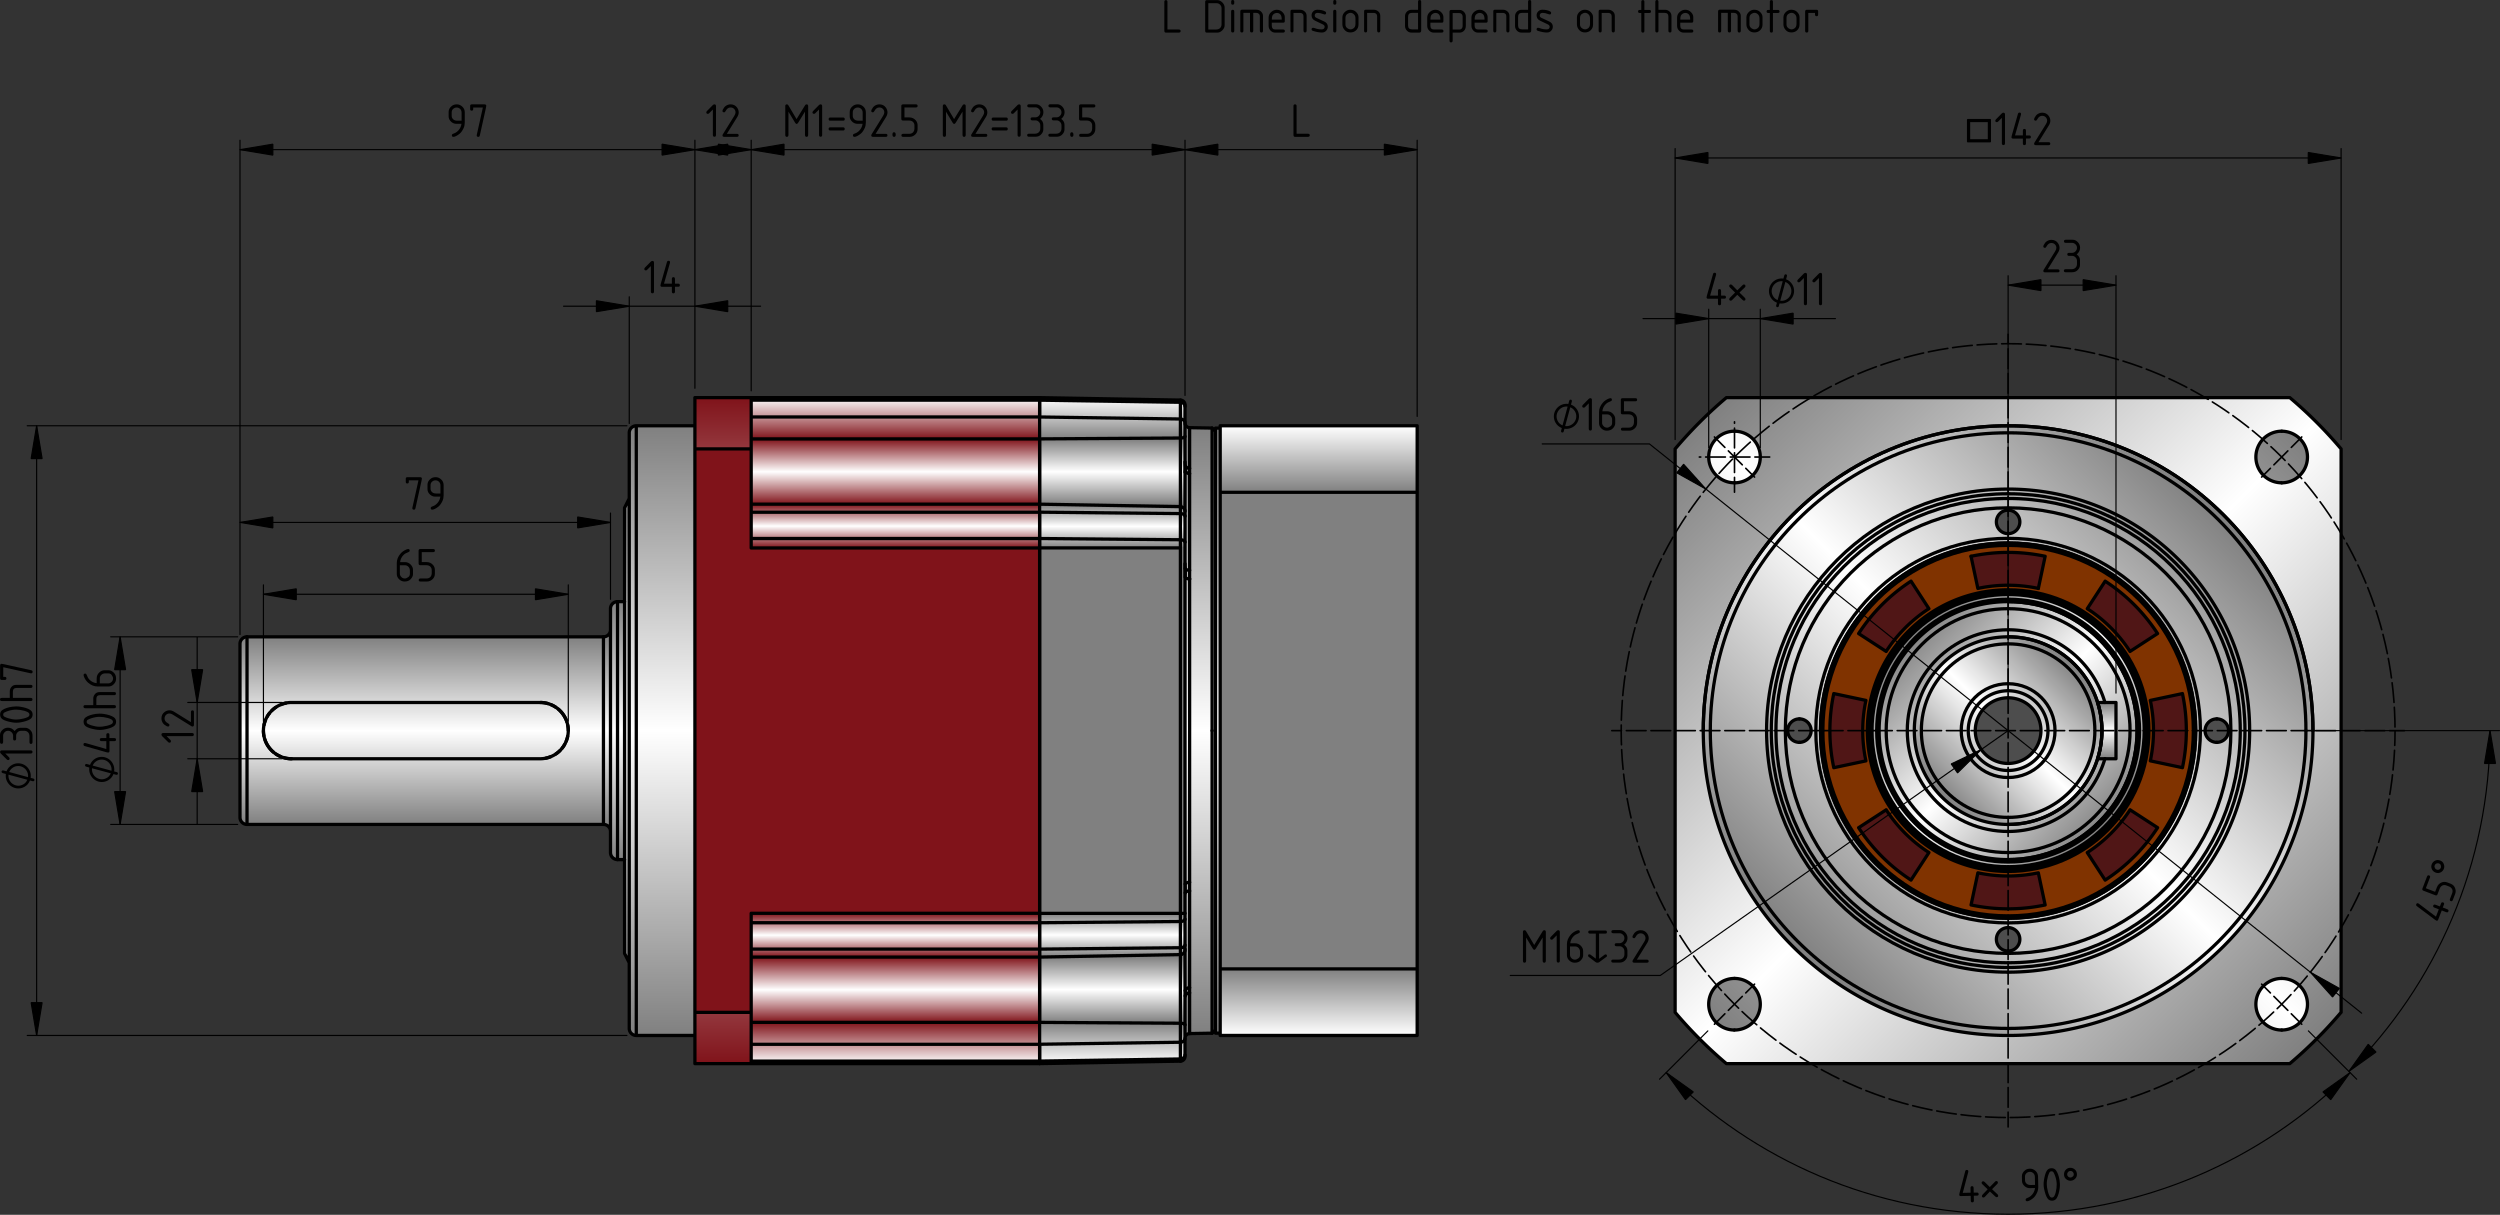
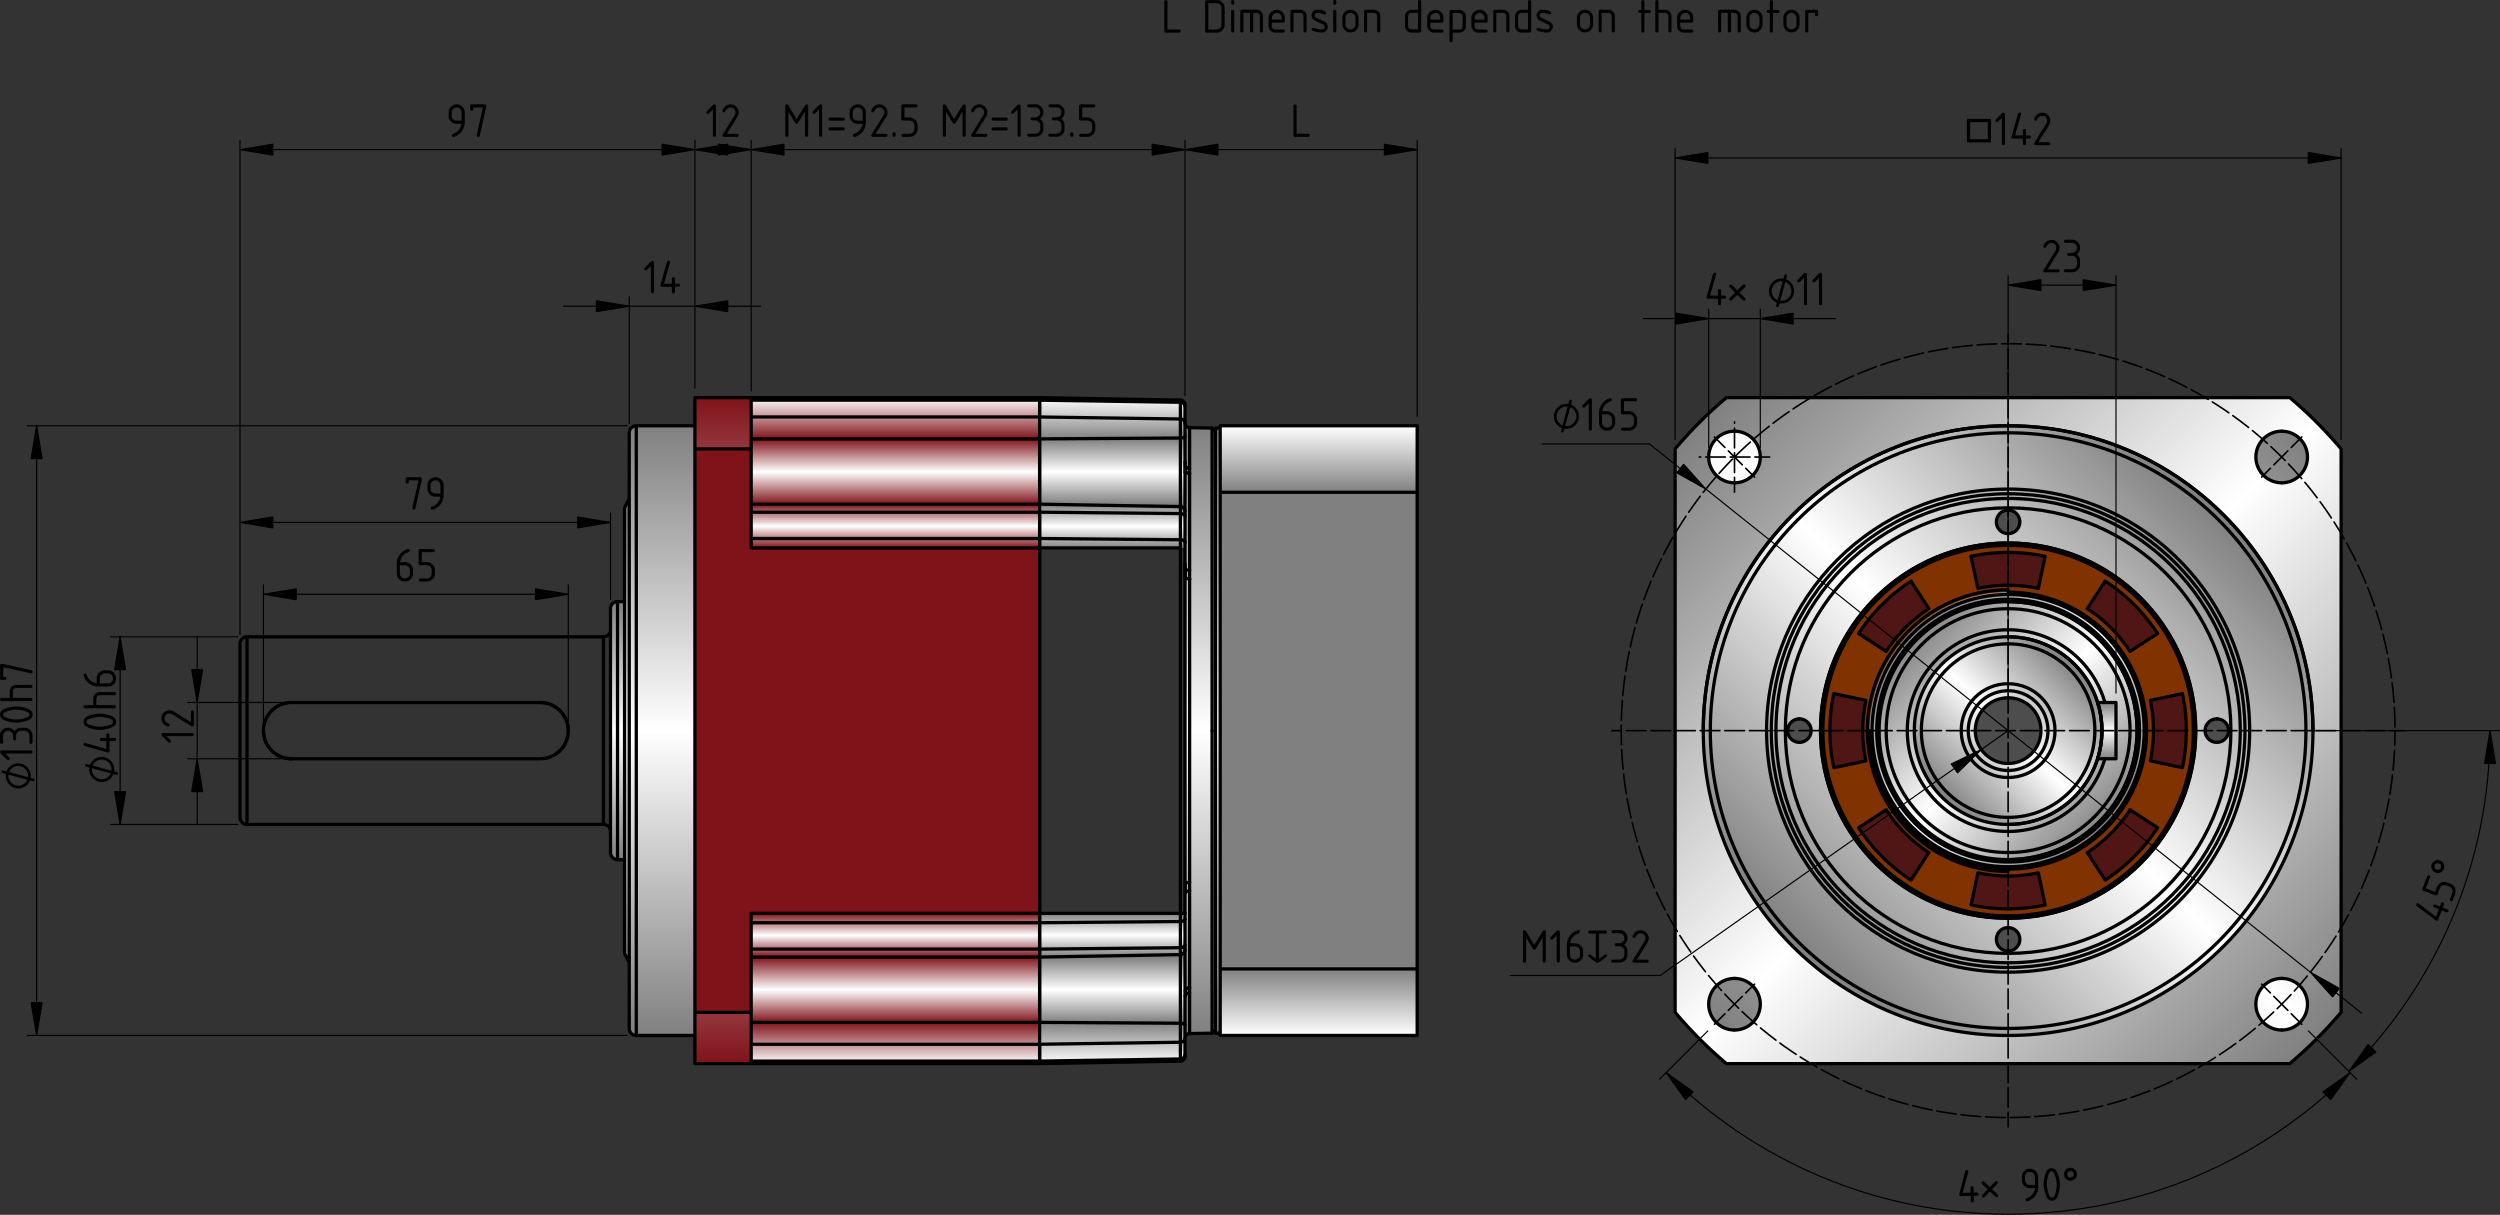
<svg xmlns="http://www.w3.org/2000/svg" xmlns:xlink="http://www.w3.org/1999/xlink" xml:space="preserve" viewBox="0 0 533.05 259.02">
  <rect x="0" y="0" width="533.05" height="259.02" fill="#333333" stroke="none" />
  <defs>
    <linearGradient id="b">
      <stop offset="0" stop-color="gray" />
      <stop offset="1" stop-color="#fff" />
    </linearGradient>
    <linearGradient id="a">
      <stop offset="0" stop-color="#80131a" />
      <stop offset="1" stop-color="#fff" />
    </linearGradient>
    <linearGradient xlink:href="#a" id="m" x1="191.37" x2="191.37" y1="108.24" y2="103.48" gradientTransform="matrix(.976 0 0 .98 34.858 10.764)" gradientUnits="userSpaceOnUse" spreadMethod="reflect" />
    <linearGradient xlink:href="#a" id="l" x1="191.37" x2="191.37" y1="84.659" y2="75.982" gradientTransform="matrix(.976 0 0 1.014 34.858 -303.82)" gradientUnits="userSpaceOnUse" />
    <linearGradient xlink:href="#b" id="n" x1="191.37" x2="191.37" y1="108.24" y2="103.48" gradientTransform="matrix(.492 0 0 .98 158.5 10.806)" gradientUnits="userSpaceOnUse" spreadMethod="reflect" />
    <linearGradient xlink:href="#b" id="o" x1="191.37" x2="191.37" y1="84.659" y2="91.685" gradientTransform="matrix(.492 0 0 .99 158.5 9.813)" gradientUnits="userSpaceOnUse" spreadMethod="reflect" />
    <linearGradient xlink:href="#b" id="p" x1="191.37" x2="191.37" y1="84.659" y2="75.982" gradientTransform="matrix(.492 0 0 1.015 158.51 7.681)" gradientUnits="userSpaceOnUse" />
    <linearGradient xlink:href="#b" id="q" x1="191.37" x2="191.37" y1="108.24" y2="103.48" gradientTransform="matrix(.492 0 0 .98 158.5 -300.76)" gradientUnits="userSpaceOnUse" spreadMethod="reflect" />
    <linearGradient xlink:href="#b" id="r" x1="191.37" x2="191.37" y1="84.659" y2="91.685" gradientTransform="matrix(.492 0 0 .992 158.5 -301.96)" gradientUnits="userSpaceOnUse" spreadMethod="reflect" />
    <linearGradient xlink:href="#a" id="h" x1="191.37" x2="191.37" y1="84.659" y2="91.685" gradientTransform="matrix(.976 0 0 .99 34.858 9.813)" gradientUnits="userSpaceOnUse" spreadMethod="reflect" />
    <linearGradient xlink:href="#a" id="i" x1="191.37" x2="191.37" y1="84.659" y2="75.982" gradientTransform="matrix(.976 0 0 1.015 34.858 7.682)" gradientUnits="userSpaceOnUse" />
    <linearGradient xlink:href="#a" id="j" x1="191.37" x2="191.37" y1="108.24" y2="103.48" gradientTransform="matrix(.976 0 0 .98 34.858 -300.81)" gradientUnits="userSpaceOnUse" spreadMethod="reflect" />
    <linearGradient xlink:href="#a" id="k" x1="191.37" x2="191.37" y1="84.659" y2="91.685" gradientTransform="matrix(.976 0 0 .99 34.858 -301.81)" gradientUnits="userSpaceOnUse" spreadMethod="reflect" />
    <linearGradient xlink:href="#b" id="e" x1="-22.852" x2="-22.852" y1="105.68" y2="155.18" gradientUnits="userSpaceOnUse" spreadMethod="reflect" />
    <linearGradient xlink:href="#b" id="c" x1="-104.35" x2="-104.35" y1="135.18" y2="155.18" gradientUnits="userSpaceOnUse" spreadMethod="reflect" />
    <linearGradient xlink:href="#b" id="f" x1="-23.852" x2="-23.852" y1="127.68" y2="155.18" gradientUnits="userSpaceOnUse" spreadMethod="reflect" />
    <linearGradient xlink:href="#b" id="d" x1="-8.852" x2="-8.852" y1="90.181" y2="155.18" gradientUnits="userSpaceOnUse" spreadMethod="reflect" />
    <linearGradient xlink:href="#a" id="g" x1="148.17" x2="148.17" y1="84.784" y2="155.78" gradientUnits="userSpaceOnUse" spreadMethod="reflect" />
    <linearGradient xlink:href="#b" id="s" x1="191.37" x2="191.37" y1="84.659" y2="75.982" gradientTransform="matrix(.492 0 0 -1.015 158.51 303.89)" gradientUnits="userSpaceOnUse" />
    <linearGradient xlink:href="#b" id="t" x1="253.65" x2="253.65" y1="91.187" y2="155.78" gradientUnits="userSpaceOnUse" spreadMethod="reflect" />
    <linearGradient xlink:href="#b" id="u" x1="302.17" x2="302.17" y1="104.98" y2="90.784" gradientUnits="userSpaceOnUse" />
    <linearGradient xlink:href="#b" id="v" x1="302.17" x2="302.17" y1="104.98" y2="90.784" gradientTransform="translate(0 -311.57)" gradientUnits="userSpaceOnUse" />
    <linearGradient xlink:href="#b" id="w" x1="333.37" x2="271.15" y1="92.955" y2="155.18" gradientUnits="userSpaceOnUse" spreadMethod="reflect" />
    <linearGradient xlink:href="#b" id="x" x1="205.39" x2="271.15" y1="89.42" y2="155.18" gradientUnits="userSpaceOnUse" spreadMethod="reflect" />
    <linearGradient xlink:href="#b" id="y" x1="474.13" x2="428.17" y1="109.82" y2="155.78" gradientUnits="userSpaceOnUse" spreadMethod="reflect" />
    <linearGradient xlink:href="#b" id="A" x1="407.29" x2="428.17" y1="134.91" y2="155.78" gradientUnits="userSpaceOnUse" spreadMethod="reflect" />
    <linearGradient id="B" x1="233.15" x2="309.15" y1="155.18" y2="155.18" gradientUnits="userSpaceOnUse">
      <stop offset="0" stop-color="#501616" />
    </linearGradient>
    <linearGradient id="z" x1="388.17" x2="468.17" y1="155.78" y2="155.78" gradientUnits="userSpaceOnUse">
      <stop offset="0" stop-color="#803300" />
    </linearGradient>
    <linearGradient xlink:href="#b" id="D" x1="442.31" x2="428.17" y1="141.64" y2="155.78" gradientUnits="userSpaceOnUse" spreadMethod="reflect" />
    <linearGradient xlink:href="#b" id="C" x1="451.17" x2="451.17" y1="149.78" y2="155.75" gradientUnits="userSpaceOnUse" spreadMethod="reflect" />
  </defs>
-   <path fill="url(#c)" d="M-26.852 133.68a1.5 1.5 0 0 1-1.5 1.5h-76a1.5 1.5 0 0 0-1.5 1.5v37a1.5 1.5 0 0 0 1.5 1.5h76a1.5 1.5 0 0 1 1.5 1.5z" transform="translate(157.02 .603)" />
  <path fill="url(#d)" d="M-21.352 90.181a1.5 1.5 0 0 0-1.5 1.5v127a1.5 1.5 0 0 0 1.5 1.5h12.5v-130z" transform="translate(157.02 .603)" />
  <path fill="url(#e)" d="m-23.852 107.68 1-2v99l-1-2v-95" transform="translate(157.02 .603)" />
  <path fill="url(#f)" d="M-25.352 127.68a1.5 1.5 0 0 0-1.5 1.5v52a1.5 1.5 0 0 0 1.5 1.5h1.5v-55z" transform="translate(157.02 .603)" />
  <path fill="url(#g)" d="M148.17 84.784h12v142h-12z" style="-inkscape-stroke:none" />
  <path fill="#80131a" d="M148.17 95.717h12v21.114h61.5v77.904h-61.5v21.115h-12z" />
  <path fill="url(#h)" d="M160.17 93.589h61.5v13.905h-61.5z" style="-inkscape-stroke:none" />
  <path fill="url(#i)" d="M160.17 84.784h61.5v8.805h-61.5z" style="-inkscape-stroke:none" />
  <g stroke-width=".265">
    <path fill="url(#j)" d="M160.17-204.07h61.5v9.338h-61.5z" style="-inkscape-stroke:none" transform="scale(1 -1)" />
    <path fill="url(#k)" d="M160.17-217.99h61.5v13.913h-61.5z" style="-inkscape-stroke:none" transform="scale(1 -1)" />
    <path fill="url(#l)" d="M160.17-226.78h61.5v8.797h-61.5z" style="-inkscape-stroke:none" transform="scale(1 -1)" />
    <path fill="url(#m)" d="M160.17 107.49h61.5v9.338h-61.5z" style="-inkscape-stroke:none" />
  </g>
  <g stroke-width=".265">
    <path fill="url(#n)" d="M221.67 107.49h31v9.333h-31z" style="-inkscape-stroke:none" />
    <path fill="url(#o)" d="M221.67 93.589h31v13.905h-31z" style="-inkscape-stroke:none" />
    <path fill="url(#p)" d="m221.67 84.784 30.018.524c.338.006.99.247.983 1l-.001 7.281h-31z" />
    <path fill="url(#q)" d="M221.67-204.07h31v9.334h-31z" style="-inkscape-stroke:none" transform="scale(1 -1)" />
    <path fill="url(#r)" d="M221.67-217.99h31v13.939h-31z" style="-inkscape-stroke:none" transform="scale(1 -1)" />
  </g>
-   <path fill="gray" d="M221.67 116.83h31v77.908h-31z" style="-inkscape-stroke:none" />
  <path fill="url(#s)" d="m221.67 226.79 30.018-.524c.338-.006.99-.247.983-1l-.001-7.281h-31z" />
  <path fill="url(#t)" d="M252.67 90.187c0 .626.502.992.983 1l4.79.083.727.727v-.714h1v129h-1v-.714l-.727.727-4.79.083a.999.999 0 0 0-.983 1z" />
  <rect width="42" height="101.61" x="260.17" y="104.98" fill="gray" ry="0" style="-inkscape-stroke:none" />
  <path fill="url(#u)" d="M260.17 90.784h42v14.194h-42z" style="-inkscape-stroke:none" />
  <path fill="url(#v)" d="M260.17-220.78h42v14.194h-42z" style="-inkscape-stroke:none" transform="scale(1 -1)" />
  <path fill="url(#w)" d="M211.08 84.181a93.007 93.007 0 0 0-10.934 10.934v120.13a93.007 93.007 0 0 0 10.934 10.934h120.13a92.96 92.96 0 0 0 10.933-10.934V95.115a93.037 93.037 0 0 0-10.933-10.934H229.13z" transform="translate(157.02 .603)" />
  <path fill="url(#x)" d="M211.08 84.181a93.007 93.007 0 0 0-10.934 10.934v120.13a93.007 93.007 0 0 0 10.934 10.934h120.13a92.96 92.96 0 0 0 10.933-10.934V95.115a93.037 93.037 0 0 0-10.933-10.934H229.13zm1.73 7.164a5.5 5.5 0 1 1 0 11.001 5.5 5.5 0 0 1 0-11.001zm116.67 0a5.5 5.5 0 1 1 0 11 5.5 5.5 0 0 1 0-11zm-116.67 116.67a5.5 5.5 0 1 1 0 11 5.5 5.5 0 0 1 0-11zm116.67 0a5.5 5.5 0 1 1 0 11.001 5.5 5.5 0 0 1 0-11.001z" transform="translate(157.02 .603)" />
  <circle cx="428.17" cy="155.78" r="65" fill="url(#y)" style="-inkscape-stroke:none" />
  <circle cx="428.17" cy="155.78" r="40" fill="url(#z)" style="-inkscape-stroke:none" />
  <circle cx="428.17" cy="155.78" r="29.521" fill="url(#A)" style="-inkscape-stroke:none" />
  <path fill="url(#B)" d="M271.15 117.18a38 38 0 0 0-7.9.83l1.455 6.848a30.996 30.996 0 0 1 12.89 0l1.456-6.848a38 38 0 0 0-7.901-.83zm-20.696 6.13a38.007 38.007 0 0 0-11.173 11.173l5.87 3.813a30.999 30.999 0 0 1 9.116-9.115zm41.393 0-3.813 5.871a30.999 30.999 0 0 1 9.115 9.115l5.87-3.812a37.995 37.995 0 0 0-11.172-11.173zm-57.866 23.97a38 38 0 0 0 0 15.8l6.847-1.455a30.996 30.996 0 0 1 0-12.89zm74.339 0-6.847 1.455a31.001 31.001 0 0 1 0 12.89l6.847 1.456a37.995 37.995 0 0 0 0-15.802zm-63.168 24.784-5.87 3.813a37.995 37.995 0 0 0 11.173 11.173l3.812-5.871a30.999 30.999 0 0 1-9.115-9.115zm51.998 0a30.999 30.999 0 0 1-9.115 9.115l3.812 5.871a38.007 38.007 0 0 0 11.173-11.173zm-32.444 13.438-1.456 6.847a38 38 0 0 0 15.802 0l-1.456-6.847a30.996 30.996 0 0 1-12.89 0z" transform="translate(157.02 .603)" />
  <g fill="#4d4d4d">
    <circle cx="428.17" cy="111.28" r="2.5" style="-inkscape-stroke:none" />
    <circle cx="472.67" cy="155.78" r="2.5" style="-inkscape-stroke:none" />
    <circle cx="428.17" cy="200.28" r="2.5" style="-inkscape-stroke:none" />
    <circle cx="383.67" cy="155.78" r="2.5" style="-inkscape-stroke:none" />
  </g>
  <path fill="url(#C)" d="M447.25 149.78h3.921v11.925h-3.921z" style="-inkscape-stroke:none" />
  <circle cx="428.17" cy="155.78" r="20" fill="url(#D)" style="-inkscape-stroke:none" />
  <circle cx="428.17" cy="155.78" r="7" fill="#4d4d4d" style="-inkscape-stroke:none" />
  <g stroke-linejoin="bevel">
    <g fill="none" stroke="#000" stroke-linecap="round">
      <g stroke-width=".7">
        <path d="M51.17 137.283a1.5 1.5 0 0 1 1.5-1.5m-1.5 38.5a1.5 1.5 0 0 0 1.5 1.5m77.498 1.5a1.5 1.5 0 0 0-1.5-1.5m1.5-41.5a1.5 1.5 0 0 1-1.5 1.5m1.5-6a1.5 1.5 0 0 1 1.5-1.5m-1.5 53.5a1.5 1.5 0 0 0 1.5 1.5m-16.5-33.5a6 6 0 0 1 1.683.24m.655.24c.337.143.658.314.962.515m.592.435c.093.079.183.16.27.245m.115.115c.25.253.475.528.678.825m.072.105c.186.286.346.584.48.894m.085.206c.037.094.07.189.103.285m.2.775c.066.348.101.7.105 1.053m-.128 1.297a5.981 5.981 0 0 1-.308 1.014m-.34.706a5.963 5.963 0 0 1-.164.273m-.146.217a6.24 6.24 0 0 1-.196.265m-.509.575c-.257.253-.533.48-.83.682m-1.105.588a6 6 0 0 1-1.064.324m-54.21.126a5.999 5.999 0 0 1-1.683-.24m-.655-.23a5.965 5.965 0 0 1-.962-.515m-.592-.445a5.695 5.695 0 0 1-.27-.245m-.115-.115a6.005 6.005 0 0 1-.678-.825m-.072-.105a5.983 5.983 0 0 1-.48-.894m-.081-.206a6.783 6.783 0 0 1-.102-.285m-.208-.775a6.011 6.011 0 0 1-.105-1.053m.135-1.297c.072-.346.175-.684.308-1.014m.332-.706a6.16 6.16 0 0 1 .164-.273m.15-.217a6.24 6.24 0 0 1 .196-.265m.509-.565c.256-.253.533-.48.83-.682m1.105-.598a6 6 0 0 1 1.064-.324m67.71-14.126h-76m76 40h-76m80.5-47.5h-1.5m1.5 55h-1.5m-70.5-21.58h0m-9.998-24.42v37m78.998-44.5v52m-69-20.08h0m0 0h0m197.272-5.92v64.513m-4.79-32.173c0 .104 0 .26-.002.468a71.295 71.295 0 0 0 .002 1.389m0 20.603c0 .064 0 .159-.002.285a26.145 26.145 0 0 0 .002.83m0-23.575c-.445.004-.831.155-.948.37" />
        <path d="M252.703 188.493c-.016-.272-.035-.525-.035-.762m.982 32.652a1 1 0 0 0-.983 1m.001-127.744v-6.998m0 31.802v-7.257m0 81.937v-7.257m.035 4.497a17.29 17.29 0 0 0 0-1.878m-.035 2.888c0-.343.019-.678.035-1.005m-.035 27.565v-7.257m.035.537c-.016-.134-.035-.243-.035-.328m.035 1.458c.034-.468.034-.85 0-1.128m-.035 1.858c0-.263.019-.507.035-.733m-31.035-8.277v-1.699m0 .009v-5.626m0-.004v-2.003m0 .003v-77.912m0-.008v-2.003m0 .003v-5.626m0-1.584v-.11m0-.01V93.58m0-4.67v-3.587m0 140.92v-3.587m0-4.673v-13.919m0-.631v.001m0 23.349 30.018-.524M221.668 84.784l30.018.524m-30.018-.524 30.018.524m6.754 5.963v64.513m-5.772 45.709v-5.521m0 6.421v.056m0 .094v-1.045m0 17.025v-16.122m0-.008v-.185m0-.615v.8m0 19.01v-2.88m0 0v-.005m0 6.405v-3.52m-.983 4.86a1 1 0 0 0 .983-1m0 0v-.334m0-131.889v.005m0 0h0m-.983-7.737a1 1 0 0 1 .983 1m0 .333v-.334m0 3.853v-3.52m0 6.405V90.16m0 19.813v-.053m0-.747V93.047m0 16.126v.8m0 .1v-.927.03m0 6.417v-5.521m0 6.751v-1.237m0 79.157v-77.912m0 79.142v-1.237m.982-94.872c0 .06 0 .151-.002.273a24.882 24.882 0 0 0 .002.843m0 20.613c0 .102 0 .255-.002.46a70.07 70.07 0 0 0 .002 1.397m-.982 101.733v-5.356m0-1.304v-.599m0-7.251v-10.291m0 .001v-7.257m0-67.423v-7.257m0-7.263v-2.403m0-7.887v-7.257m0 30.207c0-.236.019-.49.035-.762" />
        <path d="M252.703 123.073c.116.215.503.366.948.37m-.948-.37c.034-.562.034-1.199 0-1.878" />
        <path d="M252.703 121.203c.116.228.503.387.948.391m-.948-.391c-.016-.327-.035-.661-.035-1.005m0-19.515c0-.085.019-.195.035-.328m0-.002c.116.365.503.62.948.627m-.948-.627c.034-.277.034-.66 0-1.128m0-.001c.116.372.503.633.948.64m-.948-.64c-.016-.226-.035-.47-.035-.733m.035 113.852c.116-.372.503-.633.948-.64m-.948-.49c.116-.365.503-.62.948-.627m-.948-20.223c.116-.228.503-.387.948-.391m-119.483-34.189v63.5m87.5-111.79V93.588m0 15.625v-1.714m0-.006h-61.5m0 96.58h61.5m0 0v-1.714m-73.5 18.424h-12.5m12.5-129.999h-12.5m86-5.458v-.542m0 4.119v-3.578m0 8.264v-4.686m0 25.92v-5.613m0 7.623v-2.01m0 79.91v-77.904m0 79.914v-2.01m0 7.63v-5.613m0 21.233v-13.905m0 18.585v-4.686m0 8.266v-3.578m0 4.118v-.542m-61.5-141.457h-12m73.5 0h-61.5m0 10.933v21.115m-12-21.115h12m-12 120.136V95.723m12 120.13h-12m12-21.12v21.115m0 10.935h61.5m-73.5 0h12m-12-131.066V84.784m0 141.999V215.85m12-120.133V84.784m0 141.999V215.85m-26-123.566v63.5m126.002 64.499h-1m1-128.999h-1m0 128.999v-129m1 129.5v-14.194m0 .004v-101.61m0-.01V90.779m42 .005h-42m0 14.189h42m0 0V90.779m0 14.194v101.61m0 .01h-42m0 14.19h42m0 0v-14.194m0-28.846v-4.261m-169.002 23.301v-38.5m0-5v-38.5m0-6.5 1-2m-1 97 1 2m-1-97v95m0-88.5v1.5m0 79v1.5m-18-35a6 6 0 0 0 0-12m0 0h-53m0 0a6 6 0 1 0 0 12m53 0h-53m197.002 57.79-.727.727m-.003-.007-4.79.084m-1.965-16.834-30.018.524m30.018-96.044-30.018-.524m37.503-15.501-.727-.727m-5.775 111.272a1 1 0 0 1-.983 1m.983 14.98v.005m0-108.555h0m-.983-1.95c.546.01.983.457.983 1.003m5.772-17.755-4.79-.084m0 0a1 1 0 0 1-.983-1M135.668 220.783a1.5 1.5 0 0 1-1.5-1.5m1.5-128.499a1.5 1.5 0 0 0-1.5 1.5m-5.5 83.499v-40m-75.998 0v40m78.998 7.5v-55m121.982 27.5v32.336m0 1.854v20.611m0 1.119v8.676m-31.982-18.006 30.018-.3m-.001 0v-5.59m0 0-30.018.263m30.018 6.797v.001m0-.001v-1.474m0 1.474v14.627m0 .003-30.018-.184m30.018-14.656v-.735m-30.017 20.055 30.018-.43m-.001 0v-4.057m-30.017 8.077 30.018-.453m-.001.003v-3.563m0 4.033v-.469m0-.001v.469m0-1.099v.63m-22.017-116.51 10 .1M226.081 85.39l25.605.386m-.001-.468v.02m-30.017-.004 30.018.453m-.001-.001v-.469m-30.017 3.603 30.018.43m-.001 0v-3.563m-30.017 7.804 30.018-.184m-.001 0V89.34m0 4.057v14.839m0 .737v-.735m-30.017.965 30.018.3m-.001 0v-1.473m-30.017 6.793 30.018.263m-.001.007v-5.59m-30.017 7.32h30.018m-.001 0v-1.74m-30.017 79.66h30.018m-.001 0v-77.912m0 79.652v-1.74m0 7.33c.545-.005.983-.26.983-.572m0-5.528c0 .153-.14.289-.334.374a1.68 1.68 0 0 1-.648.129m.982 5.917h0m-.983 15.78c.545.003.983.16.983.351m-.983 3.699c.233 0 .505-.084.696-.246a.755.755 0 0 0 .286-.574m-.982 4.39c.545-.008.983-.393.983-.865m-.983-139.152c.233 0 .504.087.696.258.194.169.29.405.287.607m-.983 2.699c.545.008.983.373.983.82m-.983 3.237c.234 0 .506-.036.697-.106.194-.069.289-.164.286-.245m-.983 16.457c.233 0 .505.058.696.171.194.112.29.268.286.4m-.982 5.019c.545.005.983.228.983.502m-.983 79.148h.983m.982-103.556v8.676m0 1.12v20.611m0 1.849v32.336m-117.982.004v65m24.5-127.194h61.5m-61.5 15.624h61.5m-61.5 93.15h61.5m-61.5-117.037h61.5m-61.5 3.577h61.5m-61.5 25.92h61.5m-61.5 2.01h61.5m0 77.9h-61.5m0 2.01h61.5m0 21.24h-61.5m0 4.68h61.5m-61.5 3.58h61.5m-86-135.459v65m252.502-.001c0-22.091 17.909-40 40-40m0 80c-22.091 0-40-17.909-40-40" />
        <path d="M388.67 155.783c0-21.815 17.685-39.5 39.5-39.5s39.5 17.685 39.5 39.5" />
        <path d="M428.17 115.783c22.091 0 40 17.909 40 40" />
        <path d="M457.69 155.783c0-16.304-13.217-29.521-29.521-29.521" />
-         <path d="M428.17 125.763c16.58 0 30.021 13.441 30.021 30.021s-13.441 30.021-30.021 30.021" />
-         <path d="M428.17 185.303c16.304 0 29.521-13.217 29.521-29.521m-37.421-37.169a37.998 37.998 0 0 1 7.9-.83m6.44 7.68a30.998 30.998 0 0 0-6.445-.677m.005 1.977c16.028 0 29.021 12.993 29.021 29.021m-29.021-29.521c-16.304 0-29.521 13.217-29.521 29.521" />
+         <path d="M428.17 185.303c16.304 0 29.521-13.217 29.521-29.521m-37.421-37.169a37.998 37.998 0 0 1 7.9-.83m6.44 7.68a30.998 30.998 0 0 0-6.445-.677m.005 1.977c16.028 0 29.021 12.993 29.021 29.021m-29.021-29.521" />
        <path d="M399.15 155.783c0-16.028 12.993-29.021 29.021-29.021m-.001 57.041c-15.476 0-28.021-12.545-28.021-28.021m56.041.001c0 15.476-12.545 28.021-28.021 28.021" />
        <path d="M457.19 155.783c0 16.028-12.993 29.021-29.021 29.021m.001-57.041c15.476 0 28.021 12.545 28.021 28.021" />
        <path d="M468.17 155.783c0 22.091-17.909 40-40 40" />
        <path d="M467.67 155.783c0 21.815-17.685 39.5-39.5 39.5s-39.5-17.685-39.5-39.5" />
        <path d="M428.17 185.803c-16.58 0-30.021-13.441-30.021-30.021s13.441-30.021 30.021-30.021m-30.32 23.582a31.003 31.003 0 0 0 0 12.891m0-.001-6.847 1.455m-.003-.005a37.998 37.998 0 0 1 0-15.801m0 .001 6.847 1.455" />
        <path d="M411.28 129.783a31 31 0 0 0-9.115 9.115m.005.005-5.87-3.813m0-.007a38.001 38.001 0 0 1 11.173-11.173m-.003.003 3.813 5.87m-9.113 42.88a31 31 0 0 0 9.115 9.115m-.005.005-3.813 5.87m.003 0a38.001 38.001 0 0 1-11.173-11.173m.003.003 5.87-3.813m19.55 13.433a31.01 31.01 0 0 0 12.891 0m-.001 0 1.455 6.847m.005.003a37.998 37.998 0 0 1-15.801 0m.001 0 1.455-6.847m23.325-4.323a31 31 0 0 0 9.115-9.115m.005-.005 5.87 3.813m0 .007a38.001 38.001 0 0 1-11.173 11.173m-.007-.003-3.813-5.87m13.443-19.55a31.01 31.01 0 0 0 0-12.891m0 .001 6.847-1.455m.003-.005a37.998 37.998 0 0 1 0 15.801m0-.001-6.847-1.455m-4.323-23.325a31 31 0 0 0-9.115-9.115m-.005-.005 3.813-5.87m-.003 0a38.001 38.001 0 0 1 11.173 11.173m.007-.003-5.87 3.813m-32.45-13.433-1.455-6.847m7.905-.833c2.655 0 5.303.278 7.9.83m0 0-1.455 6.847m-6.445-.677c-2.166 0-4.326.227-6.445.677" />
        <path d="M398.65 155.783c0 16.304 13.217 29.521 29.521 29.521" />
        <path d="M428.17 184.803c-16.028 0-29.021-12.993-29.021-29.021m1.001.001c0-15.476 12.545-28.021 28.021-28.021" />
        <path d="M428.17 175.783c-11.046 0-20-8.954-20-20s8.954-20 20-20m0-1.5a21.5 21.5 0 0 1 20.646 15.5m-.006 12a21.5 21.5 0 0 1-20.646 15.5" />
        <path d="M428.17 128.283c-15.188 0-27.5 12.312-27.5 27.5s12.312 27.5 27.5 27.5m19.08-21.5a20 20 0 0 0 0-12" />
        <path d="M428.17 145.783c-5.523 0-10 4.477-10 10s4.477 10 10 10" />
        <path d="M428.17 147.283a8.5 8.5 0 0 0 0 17" />
        <path d="M428.17 148.783a7 7 0 1 0 0 14m0-27c11.046 0 20 8.954 20 20s-8.954 20-20 20" />
        <path d="M428.17 177.283c-11.874 0-21.5-9.626-21.5-21.5s9.626-21.5 21.5-21.5m0 31.5c5.523 0 10-4.477 10-10s-4.477-10-10-10" />
        <path d="M428.17 164.283a8.5 8.5 0 0 0 0-17" />
        <path d="M428.17 183.283c15.188 0 27.5-12.312 27.5-27.5s-12.312-27.5-27.5-27.5" />
        <path d="M428.17 162.783a7 7 0 1 0 0-14m0 72c-35.898 0-65-29.102-65-65m130 0c0 35.898-29.102 65-65 65m-58.34-12.16a5.5 5.5 0 1 1 0 11m116.67-11a5.5 5.5 0 1 1 0 11m0-127.676a5.5 5.5 0 1 1 0 11m-116.67-11a5.5 5.5 0 1 1 0 11" />
        <path d="M428.17 104.283c28.443 0 51.5 23.057 51.5 51.5s-23.057 51.5-51.5 51.5m-71-111.566v120.13M488.23 84.784H368.1m131.07 131.069V95.723M368.1 226.783h120.13m-120.13 0a92.99 92.99 0 0 1-10.933-10.933M499.17 95.717a92.99 92.99 0 0 0-10.933-10.933m-120.137 0a92.99 92.99 0 0 0-10.933 10.933M488.23 226.783a92.99 92.99 0 0 0 10.933-10.933m-12.663 3.773a5.5 5.5 0 1 1 0-11m0-105.68a5.5 5.5 0 1 1 0-11m-116.67 11a5.5 5.5 0 1 1 0-11m0 127.68a5.5 5.5 0 1 1 0-11" />
        <path d="M428.17 90.784c35.898 0 65 29.102 65 65m-130-.001c0-35.898 29.102-65 65-65" />
        <path d="M428.17 207.283c-28.443 0-51.5-23.057-51.5-51.5s23.057-51.5 51.5-51.5m0 11.5c22.091 0 40 17.909 40 40s-17.909 40-40 40" />
        <path d="M428.17 203.283c-26.234 0-47.5-21.266-47.5-47.5s21.266-47.5 47.5-47.5" />
        <path d="M428.17 106.283c-27.338 0-49.5 22.162-49.5 49.5s22.162 49.5 49.5 49.5" />
        <path d="M383.67 158.283a2.5 2.5 0 0 0 0-5m44.5 49.5a2.5 2.5 0 0 0 0-5m44.5-39.5a2.5 2.5 0 0 0 0-5m-44.5-39.5a2.5 2.5 0 0 0 0-5" />
        <path d="M428.17 206.283c-27.89 0-50.5-22.61-50.5-50.5s22.61-50.5 50.5-50.5m0 3c26.234 0 47.5 21.266 47.5 47.5s-21.266 47.5-47.5 47.5" />
        <path d="M383.67 153.283a2.5 2.5 0 0 0 0 5m44.5 39.5a2.5 2.5 0 0 0 0 5m44.5-49.5a2.5 2.5 0 0 0 0 5m-44.5-49.5a2.5 2.5 0 0 0 0 5" />
        <path d="M428.17 205.283c27.338 0 49.5-22.162 49.5-49.5s-22.162-49.5-49.5-49.5m0 89.5c-22.091 0-40-17.909-40-40s17.909-40 40-40" />
        <path d="M428.17 105.283c27.89 0 50.5 22.61 50.5 50.5s-22.61 50.5-50.5 50.5m19.08-56.5h3.921m-3.921 12h3.921m-.001-12v12m-23 12.5c-10.217 0-18.5-8.283-18.5-18.5s8.283-18.5 18.5-18.5" />
        <path d="M428.17 181.783c-14.359 0-26-11.641-26-26s11.641-26 26-26m0 6c11.046 0 20 8.954 20 20s-8.954 20-20 20" />
        <path d="M428.17 183.283c15.188 0 27.5-12.312 27.5-27.5s-12.312-27.5-27.5-27.5" />
        <path d="M428.17 137.283c10.217 0 18.5 8.283 18.5 18.5s-8.283 18.5-18.5 18.5" />
        <path d="M428.17 129.783c14.359 0 26 11.641 26 26s-11.641 26-26 26" />
        <path d="M491.67 155.783c0 35.07-28.43 63.5-63.5 63.5s-63.5-28.43-63.5-63.5m-1.5 0c0-35.898 29.102-65 65-65m0 .001c35.898 0 65 29.102 65 65" />
        <path d="M364.67 155.783c0-35.07 28.43-63.5 63.5-63.5s63.5 28.43 63.5 63.5" />
-         <path d="M428.17 196.783c22.644 0 41-18.356 41-41s-18.356-41-41-41m0 0c-22.644 0-41 18.356-41 41s18.356 41 41 41" />
      </g>
      <path stroke-dasharray="4.2, 1.05" stroke-dashoffset="1.05" stroke-width=".35" d="M512.67 155.783h-169m84.5 84.5v-169m82.5 84.5c0 45.564-36.936 82.5-82.5 82.5s-82.5-36.936-82.5-82.5 36.936-82.5 82.5-82.5 82.5 36.936 82.5 82.5M365.55 93.169l8.556 8.556m116.674-8.556-8.556 8.556m8.556 116.668-8.556-8.556m-116.674 8.556 8.556-8.556m3.224-112.39h-15m7.5 7.496v-15" />
      <path stroke-width=".25" d="M42.04 175.783v-40m18.127 14H40.04m20.127 12H40.04m-14.43-26v40m25.062 0H23.61m27.062-40H23.61M7.81 90.784v130m125.86 0H5.81m127.86-130H5.81m45.36 20.609h79m0 16.39v-18.39m-79 25.89v-25.89m5 17.32h65m0 27.001v-29.001m-65 29.134v-29.134m-5-92.807h97m0 50.878V29.906m-97 105.38V29.906m94.998 2h16m-2 51.42v-53.42m-12 52.878V29.906m12 2h92.5m0 52.402V29.906m-92.5 53.42v-53.42m92.5 2h49.5m0 56.878V29.906m-49.5 54.402V29.906m-132.5 35.381h42m-14 17.497V63.287m-14 26.997V63.287M503.55 216.033 351.69 94.653m-22.856 0h22.856m-1.36-26.72h41.012M375.33 95.447V65.933m-11 29.514V65.933m-7.16-32.251h142m0 60.035V31.682m-142 62.035V31.682m143.66 196.761c18.595-18.595 30.096-44.283 30.096-72.658M492.2 219.813l10.044 10.044m-9.458-74.072h40.14M355.26 228.693c18.66 18.66 44.438 30.201 72.911 30.201s54.251-11.542 72.911-30.201m-136.94-8.883-10.297 10.298m138.35-10.297 10.297 10.297m-74.322-74.325-74.168 52.207m-31.98 0h31.98M451.17 60.795h-23m0 86.988V58.795m23 88.988V58.795" />
    </g>
    <g stroke="#000" stroke-linecap="round" stroke-width=".25">
      <path d="m42.04 149.783 1.167-7h-2.334l1.167 7m0 12-1.167 7h2.334l-1.167-7m-16.43 14 1.167-7h-2.334l1.167 7m0-40-1.167 7h2.334l-1.167-7m-17.8 85 1.167-7H6.643l1.167 7m0-129.999-1.167 7h2.334l-1.167-7m122.358 20.609-7-1.167v2.334l7-1.167m-78.998 0 7 1.167v-2.334l-7 1.167m69.997 15.32-7-1.167v2.334l7-1.167m-64.997 0 7 1.167v-2.334l-7 1.167m91.998-94.807-7-1.167v2.334l7-1.167m-96.998 0 7 1.167v-2.334l-7 1.167m108.998 0-7-1.167v2.334l7-1.167" />
      <path d="m148.168 31.906 7 1.167v-2.334l-7 1.167m104.5 0-7-1.167v2.334l7-1.167m-92.5 0 7 1.167v-2.334l-7 1.167m142.002 0-7-1.167v2.334l7-1.167m-49.502 0 7 1.167v-2.334l-7 1.167m-104.5 33.382 7 1.167v-2.334l-7 1.167m-14 0-7-1.167v2.334l7-1.167m229.552 38.985-4.74-5.282-1.456 1.823 6.196 3.459m128.89 103.02 4.74 5.282 1.456-1.823-6.196-3.459M375.33 67.934l7 1.167v-2.334l-7 1.167m-11 0-7-1.167v2.334l7-1.167m134.84-34.252-7-1.167v2.334l7-1.167m-142 0 7 1.167v-2.334l-7 1.167m143.66 194.761 5.775-4.125-1.65-1.65-4.125 5.775m30.09-72.66-1.167 7h2.334l-1.167-7m-175.66 72.91 4.125 5.775 1.65-1.65-5.775-4.125m145.82 0-5.775 4.125 1.65 1.65 4.125-5.775m-78.64-68.88-6.396 3.075 1.344 1.908 5.052-4.983m5.73-99.017 7 1.167v-2.334l-7 1.167m23 0-7-1.167v2.334l7-1.167" />
    </g>
    <path d="M34.57 156.963q-.147-.156-.147-.326 0-.344.381-.344h6.137q.39 0 .39.33 0 .34-.395.34h-5.411l.798.799q.124.124.124.247 0 .35-.307.35-.156 0-.29-.134zm1.556-2.405q0 .358-.321.358-.101 0-.267-.083-.569-.289-.812-.665-.303-.468-.303-.987 0-.872.666-1.368.486-.362 1.046-.362.491 0 .982.303l3.594 2.226v-2.177q0-.344.344-.344.299 0 .299.376v2.667q0 .408-.294.408-.128 0-.225-.06l-3.98-2.469q-.408-.252-.72-.252-.395 0-.688.252-.358.308-.358.822 0 .638.752 1.033.285.151.285.32zM24.94 164.643q.207.06.207.275 0 .18-.124.248-.083.046-.166.046-.036 0-.073-.009l-.592-.16q-.349.885-1.152 1.344-.62.354-1.336.354-.716 0-1.335-.358-.62-.363-.987-.992-.363-.629-.363-1.345 0-.192.028-.394l-.707-.193q-.211-.069-.211-.275 0-.17.12-.244.082-.05.169-.05.041 0 .078.009l.698.188q.33-.877 1.156-1.354.61-.353 1.331-.353.72 0 1.345.362.624.363.982.992.358.628.358 1.34 0 .202-.027.408zm-5.338-.588q0 .57.285 1.052.289.49.78.77.5.285 1.046.285.56 0 1.097-.312.537-.312.817-.96l-4.011-1.082q-.014.128-.014.248zm.156-.816 4.012 1.092q.018-.147.018-.29 0-.536-.285-1.023-.284-.49-.77-.775-.483-.285-1.047-.285t-1.042.275q-.61.354-.886 1.006zm-1.703-4.163q-.257-.074-.257-.34 0-.317.317-.317.078 0 .184.032l4.369 1.253v-1.675h-1q-.386 0-.386-.335 0-.326.413-.326h.978v-.707q0-.335.362-.335.294 0 .294.349v.693h1.037q.372 0 .372.34 0 .321-.358.321h-1.037v2.107q0 .326-.308.326-.1 0-.33-.065zm.427-5.169q0 .312.276.45.706.358 1.62.523.427.078.867.078.321 0 .638-.04 1.037-.134 1.763-.455.436-.193.436-.551 0-.344-.395-.55-.583-.304-1.602-.455-.436-.065-.844-.065t-.79.065q-.968.165-1.703.541-.266.138-.266.46zm-.66-.023q0-.629.486-.959.748-.51 2.106-.707.409-.06.827-.06.44 0 .876.065 1.35.197 2.112.684.523.335.523.991 0 .647-.542.991-.66.423-2.07.675-.408.074-.835.074-.445 0-.895-.078-1.4-.244-2.024-.634-.565-.349-.565-1.042zm.385-2.873q-.409 0-.409-.344 0-.326.39-.326h1.699v-1.423q0-.546.426-.996.34-.358.946-.358h3.107q.358 0 .358.303 0 .354-.367.354h-3.02q-.79 0-.79.807v1.313h3.805q.372 0 .372.349 0 .321-.394.321zm2.405-5.347v-1.014q0-.772.574-1.286.5-.45 1.064-.45h.927q.593 0 1.148.574.427.44.427 1.244 0 .647-.487 1.148-.477.49-1.087.49h-2.396q-1.047 0-1.988-.803-.573-.49-.9-1.303-.073-.184-.073-.312 0-.33.358-.33.211 0 .312.289.225.647.597 1.019.629.633 1.524.734zm2.497.05q.394 0 .748-.385.248-.27.248-.693 0-.321-.326-.753-.23-.303-.689-.303h-.697q-.455 0-.79.312-.321.299-.321.748v1.074zM7.14 166.013q.207.06.207.275 0 .18-.124.248-.083.046-.166.046-.036 0-.073-.009l-.592-.16q-.349.885-1.152 1.344-.62.354-1.336.354t-1.335-.358q-.62-.363-.987-.992-.363-.629-.363-1.344 0-.193.028-.395l-.707-.193q-.211-.069-.211-.275 0-.17.12-.244.082-.05.169-.05.041 0 .078.009l.698.188q.33-.877 1.156-1.354.61-.353 1.331-.353.72 0 1.345.362.624.363.982.992t.358 1.34q0 .202-.027.408zm-5.338-.588q0 .57.285 1.052.289.49.78.77.5.285 1.046.285.56 0 1.097-.312t.817-.96l-4.011-1.082q-.014.128-.014.248zm.156-.816 4.012 1.092q.018-.147.018-.29 0-.536-.285-1.023-.284-.49-.77-.775-.483-.285-1.047-.285t-1.042.275q-.61.354-.886 1.006zm-1.79-3.943q-.147-.156-.147-.326 0-.344.381-.344h6.137q.39 0 .39.33 0 .34-.395.34H1.123l.798.798q.124.124.124.248 0 .35-.307.35-.156 0-.29-.134zm-.17-2.492v-1.437q0-.624.537-1.12.496-.459 1.161-.459.836 0 1.428.716.505-.698 1.244-.698h1.01q.592 0 1.101.51.45.45.45 1.175v1.368q0 .39-.34.39-.307 0-.307-.413v-1.212q0-.555-.33-.877-.308-.298-.804-.298h-.597q-.468 0-.757.275-.353.335-.353.716v.698q0 .381-.345.381-.303 0-.303-.386v-.62q0-.43-.312-.738-.33-.326-.752-.326-.432 0-.698.262-.363.358-.363.734v1.359q0 .426-.344.426-.326 0-.326-.426zm.684-5.802q0 .312.276.45.706.358 1.62.523.427.078.867.078.321 0 .638-.041 1.037-.133 1.763-.455.436-.193.436-.55 0-.345-.395-.551-.583-.303-1.602-.455-.436-.064-.844-.064-.409 0-.79.064-.968.166-1.703.542-.266.138-.266.459zm-.66-.023q0-.629.486-.96.748-.509 2.106-.706.409-.06.827-.06.44 0 .876.064 1.35.198 2.112.684.523.335.523.992 0 .647-.542.991-.66.422-2.07.675-.408.073-.835.073-.445 0-.895-.078-1.4-.243-2.024-.633-.565-.349-.565-1.042zm.385-2.873q-.409 0-.409-.345 0-.325.39-.325h1.699v-1.423q0-.546.426-.996.34-.358.946-.358h3.107q.358 0 .358.303 0 .353-.367.353h-3.02q-.79 0-.79.808v1.313h3.806q.371 0 .371.348 0 .322-.394.322zm-.386-7.555q0-.386.321-.386.101 0 .537.097l5.752 1.271q.32.069.32.317 0 .353-.302.353-.064 0-.129-.014l-5.824-1.294v2.056h.344q.326 0 .326.335 0 .317-.34.317H.329q-.308 0-.308-.367zm89.548-40.178q.386 0 .386.321 0 .101-.097.537l-1.271 5.751q-.07.322-.317.322-.353 0-.353-.303 0-.065.013-.129l1.295-5.824h-2.056v.344q0 .326-.336.326-.316 0-.316-.34v-.697q0-.308.367-.308zm2.267 6.591q0-.234.326-.34.455-.147.79-.422.808-.675.94-1.68h-1.115q-.583 0-1.055-.408-.574-.505-.574-1.17v-.97q0-.766.748-1.312.395-.289 1.014-.289.657 0 1.194.523.486.473.486 1.207v2.112q0 .679-.238 1.207-.39.853-.904 1.253-.827.629-1.281.629-.33 0-.33-.34zm2.075-4.82q0-.463-.28-.761-.317-.335-.776-.335-.399 0-.725.28-.33.284-.33.762v.743q0 .464.376.776.298.248.868.248h.867zm-8.601 16.339h1.014q.771 0 1.286.574.45.5.45 1.065v.927q0 .592-.574 1.147-.44.427-1.244.427-.647 0-1.148-.486-.49-.478-.49-1.088v-2.396q0-1.047.802-1.988.492-.573 1.304-.9.184-.073.312-.073.33 0 .33.358 0 .212-.289.313-.647.224-1.018.596-.634.629-.735 1.524zm-.05 2.497q0 .395.385.748.27.248.693.248.321 0 .753-.326.303-.23.303-.688v-.698q0-.455-.312-.79-.299-.32-.748-.32H85.26zm3.993-4.939q0-.349.399-.349h2.699q.38 0 .38.33t-.362.331h-2.442v2.125h1.02q.885 0 1.422.661.358.441.358 1.056v.739q0 .734-.5 1.198-.528.491-1.166.491h-1.432q-.353 0-.353-.321 0-.326.385-.326h1.276q.579 0 .886-.395.23-.294.23-.693v-.693q0-.413-.271-.716-.303-.34-.927-.34h-1.267q-.335 0-.335-.39zm7.09-88.569q0-.234.326-.34.454-.147.79-.422.807-.675.94-1.68h-1.115q-.583 0-1.056-.408-.573-.505-.573-1.17v-.97q0-.766.748-1.312.394-.289 1.014-.289.656 0 1.193.523.487.473.487 1.207v2.112q0 .679-.239 1.207-.39.853-.904 1.253-.826.629-1.28.629-.331 0-.331-.34zm2.075-4.82q0-.463-.28-.761-.317-.335-.776-.335-.4 0-.725.28-.33.284-.33.762v.743q0 .464.376.776.298.248.867.248h.868zm4.879-1.771q.385 0 .385.321 0 .101-.096.537l-1.272 5.751q-.068.322-.316.322-.354 0-.354-.303 0-.064.014-.129l1.294-5.824h-2.056v.344q0 .326-.335.326-.317 0-.317-.34v-.697q0-.308.368-.308zm48.698.146q.156-.147.326-.147.344 0 .344.381v6.137q0 .39-.33.39-.34 0-.34-.395v-5.41l-.799.798q-.124.124-.248.124-.349 0-.349-.307 0-.156.134-.29zm2.405 1.556q-.358 0-.358-.321 0-.101.082-.266.29-.57.666-.813.468-.303.987-.303.872 0 1.368.666.362.486.362 1.046 0 .491-.303.982l-2.226 3.594h2.176q.344 0 .344.344 0 .299-.376.299h-2.667q-.409 0-.409-.294 0-.128.06-.225l2.47-3.98q.252-.408.252-.72 0-.395-.253-.688-.307-.358-.821-.358-.638 0-1.033.752-.151.285-.321.285zm17.273-1.528q.11-.174.294-.174.349 0 .349.367v6.109q0 .454-.34.454t-.34-.454v-4.925l-1.432 2.332q-.174.289-.349.289t-.34-.28l-1.404-2.332v4.939q0 .431-.353.431-.326 0-.326-.422v-6.146q0-.362.349-.362.179 0 .284.16l1.772 2.988zm2.956-.028q.156-.146.326-.146.344 0 .344.38v6.137q0 .39-.33.39-.34 0-.34-.394v-5.412l-.799.799q-.124.124-.248.124-.348 0-.348-.308 0-.156.133-.289zm5.136 4.756q.344 0 .344.33 0 .34-.321.34h-2.786q-.326 0-.326-.335t.33-.335zm.01-2.093q.343 0 .343.335 0 .34-.32.34h-2.788q-.33 0-.33-.336 0-.34.335-.34zm2.088 3.782q0-.235.325-.34.455-.147.79-.422.808-.675.94-1.68h-1.115q-.582 0-1.055-.409-.574-.505-.574-1.17v-.969q0-.766.748-1.312.395-.29 1.015-.29.656 0 1.193.524.486.473.486 1.207v2.111q0 .68-.238 1.207-.39.854-.904 1.253-.827.63-1.281.63-.33 0-.33-.34zm2.074-4.82q0-.463-.28-.762-.317-.335-.776-.335-.399 0-.725.28-.33.285-.33.762v.744q0 .463.376.775.298.248.868.248h.867zm2.185-.069q-.358 0-.358-.32 0-.102.083-.267.289-.57.665-.812.468-.303.987-.303.872 0 1.368.665.362.487.362 1.047 0 .49-.303.982l-2.226 3.594h2.176q.344 0 .344.344 0 .298-.376.298h-2.667q-.408 0-.408-.294 0-.128.06-.224l2.468-3.98q.253-.408.253-.72 0-.395-.253-.689-.307-.358-.821-.358-.638 0-1.033.753-.151.284-.321.284zm4.507 5.228q-.344 0-.344-.49 0-.492.321-.492.377 0 .377.523 0 .46-.354.46zm1.547-6.582q0-.348.4-.348h2.698q.381 0 .381.33t-.363.33h-2.441v2.126h1.018q.886 0 1.423.66.358.441.358 1.056v.74q0 .734-.5 1.197-.528.491-1.166.491h-1.432q-.353 0-.353-.321 0-.326.385-.326h1.276q.579 0 .886-.395.23-.293.23-.693v-.693q0-.413-.271-.716-.303-.34-.927-.34h-1.268q-.335 0-.335-.39zm13.09-.174q.11-.174.294-.174.348 0 .348.367v6.109q0 .454-.34.454-.339 0-.339-.454v-4.925l-1.432 2.332q-.174.289-.349.289t-.34-.28l-1.404-2.332v4.939q0 .431-.353.431-.326 0-.326-.422v-6.146q0-.362.349-.362.179 0 .284.16l1.772 2.988zm2.148 1.528q-.358 0-.358-.32 0-.102.083-.267.289-.57.665-.813.468-.302.987-.302.872 0 1.368.665.362.487.362 1.047 0 .49-.303.982l-2.226 3.594h2.176q.344 0 .344.344 0 .298-.376.298h-2.667q-.409 0-.409-.294 0-.128.06-.224l2.47-3.98q.252-.408.252-.72 0-.395-.253-.689-.307-.358-.821-.358-.638 0-1.033.753-.151.284-.321.284zm7.114 3.2q.344 0 .344.33 0 .34-.32.34h-2.787q-.326 0-.326-.335 0-.336.33-.336zm.01-2.094q.344 0 .344.336 0 .34-.322.34h-2.786q-.33 0-.33-.336 0-.34.335-.34zm2.427-2.662q.156-.146.326-.146.345 0 .345.38v6.137q0 .39-.331.39-.34 0-.34-.395v-5.41l-.798.798q-.124.124-.248.124-.349 0-.349-.308 0-.156.133-.289zm2.493-.17h1.436q.625 0 1.12.538.46.495.46 1.16 0 .836-.717 1.428.698.505.698 1.244v1.01q0 .592-.51 1.101-.45.45-1.175.45h-1.367q-.39 0-.39-.34 0-.307.412-.307h1.212q.556 0 .877-.33.298-.308.298-.804v-.596q0-.469-.275-.758-.335-.353-.716-.353h-.698q-.38 0-.38-.344 0-.303.385-.303h.62q.43 0 .738-.312.326-.33.326-.753 0-.432-.261-.698-.358-.362-.735-.362h-1.358q-.427 0-.427-.345 0-.325.427-.325zm4.516 0h1.437q.624 0 1.12.538.459.495.459 1.16 0 .836-.716 1.428.697.505.697 1.244v1.01q0 .592-.51 1.101-.45.45-1.174.45h-1.368q-.39 0-.39-.34 0-.307.413-.307h1.212q.555 0 .876-.33.299-.308.299-.804v-.596q0-.469-.276-.758-.335-.353-.716-.353h-.697q-.381 0-.381-.344 0-.303.385-.303h.62q.431 0 .739-.312.326-.33.326-.753 0-.432-.262-.698-.358-.362-.734-.362h-1.359q-.427 0-.427-.345 0-.325.427-.325zm4.553 6.954q-.344 0-.344-.49 0-.492.321-.492.377 0 .377.523 0 .46-.354.46zm1.547-6.582q0-.348.4-.348h2.698q.381 0 .381.33t-.363.33h-2.44v2.126h1.019q.885 0 1.422.66.358.441.358 1.056v.74q0 .734-.5 1.197-.528.491-1.166.491h-1.433q-.353 0-.353-.321 0-.326.386-.326h1.276q.578 0 .885-.395.23-.293.23-.693v-.693q0-.413-.27-.716-.304-.34-.928-.34h-1.267q-.335 0-.335-.39zm46.386.005v5.912h2.391q.418 0 .418.335 0 .33-.431.33h-2.718q-.326 0-.326-.408v-6.17q0-.352.33-.352.336 0 .336.353zM248.925.377v5.911h2.391q.418 0 .418.335 0 .33-.431.33h-2.718q-.326 0-.326-.408V.377q0-.354.33-.354.336 0 .336.354zm8.716 5.916h1.593q.615 0 .918-.317.307-.321.307-.785V1.744q0-.408-.298-.734t-.79-.326h-1.73zm-.675-5.894q0-.376.381-.376h2.153q.633 0 1.124.496.496.495.496 1.124v3.704q0 .63-.496 1.12-.495.487-1.06.487h-2.29q-.308 0-.308-.409zm6.206 2.057V6.55q0 .38-.33.38-.345 0-.345-.371V2.46q0-.376.34-.376.335 0 .335.372zm-.661-2.135q0-.321.317-.321.34 0 .34.344v.299q0 .358-.35.358-.307 0-.307-.335zm1.946 2.084q0-.16.12-.27.073-.07.261-.07h3.01q.598 0 .988.358.463.423.463.969v3.14q0 .403-.321.403-.353 0-.353-.417V3.461q0-.317-.193-.5-.225-.216-.56-.216h-.652v3.777q0 .4-.326.4-.367 0-.367-.368v-3.81h-1.41v3.833q0 .35-.33.35t-.33-.327zm6.724 1.776h2.107q0-.716-.23-1.028-.289-.394-.798-.394-.487 0-.85.403-.229.258-.229 1.02zm-.688-.431q0-.725.6-1.23.524-.44 1.153-.44.748 0 1.271.573.427.468.427.978v.872q0 .33-.307.33h-2.465v.606q0 .845.716.845h1.666q.404 0 .404.34 0 .33-.4.33h-1.688q-.556 0-.978-.446-.4-.422-.4-1.005zm4.658-1.331q0-.344.335-.344h1.768q.555 0 1.005.445.34.335.34.881v3.08q0 .44-.322.44-.349 0-.349-.45V3.457q0-.335-.179-.495-.215-.202-.472-.202h-1.478v3.772q0 .386-.322.386-.326 0-.326-.38zm7.385.01q.22.118.22.297 0 .358-.316.358-.083 0-.262-.068-.697-.271-1.207-.271-.647 0-.647.564 0 .326.344.487l1.694.794q.753.344.753 1.11 0 .611-.546 1.029-.271.206-.689.206-.849 0-1.928-.349-.298-.096-.298-.32 0-.34.303-.34.179 0 .367.073.689.266 1.46.266.27 0 .413-.092.243-.156.243-.477 0-.312-.427-.514l-1.625-.776q-.734-.349-.734-1.152 0-.463.326-.808.353-.371.9-.371.996 0 1.656.353zm2.401.027V6.55q0 .38-.33.38-.345 0-.345-.371V2.46q0-.376.34-.376.335 0 .335.372zm-.661-2.135q0-.321.317-.321.34 0 .34.344v.299q0 .358-.35.358-.307 0-.307-.335zm2.97 2.676q-.368.271-.368.84v1.41q0 .518.505.835.294.183.588.183t.592-.202q.45-.303.45-.96v-1.17q0-.582-.344-.894-.331-.303-.698-.303t-.725.261zm.642-.922q.771 0 1.258.482.514.509.514 1.083v1.597q0 .771-.555 1.258-.482.422-1.166.422-.73 0-1.161-.44-.556-.565-.556-1.263v-1.5q0-.74.638-1.258.468-.381 1.028-.381zm2.965.344q0-.344.335-.344h1.767q.556 0 1.006.445.34.335.34.881v3.08q0 .44-.322.44-.349 0-.349-.45V3.457q0-.335-.179-.495-.216-.202-.473-.202H291.5v3.772q0 .386-.32.386-.327 0-.327-.381zm10.171.33q-.794 0-.794.882v1.808q0 .822.845.822h1.28V2.749zm1.331-2.396q0-.353.335-.353t.335.376v6.147q0 .432-.436.432h-1.592q-.597 0-.969-.372-.45-.45-.45-.992v-2.19q0-.445.317-.83.4-.487 1.125-.487h1.335zm2.644 3.828h2.107q0-.716-.23-1.028-.289-.394-.798-.394-.487 0-.85.403-.229.257-.229 1.02zm-.688-.431q0-.725.6-1.23.524-.44 1.153-.44.748 0 1.271.573.427.468.427.978v.872q0 .33-.307.33h-2.465v.606q0 .844.716.844h1.666q.404 0 .404.34 0 .33-.4.33h-1.689q-.555 0-.977-.445-.4-.422-.4-1.005zm6.898 2.543q.303 0 .514-.28.138-.184.138-.464v-2.01q0-.33-.193-.537-.202-.216-.51-.216h-1.422v3.507zm-2.148-3.787q0-.39.39-.39h1.776q.528 0 .95.454.368.395.368.946v1.937q0 .652-.326 1.028-.409.473-.978.473h-1.505v1.675q0 .418-.358.418-.317 0-.317-.436zm5.366 1.675h2.106q0-.716-.23-1.028-.288-.394-.798-.394-.486 0-.849.403-.23.257-.23 1.02zm-.689-.431q0-.725.601-1.23.524-.44 1.152-.44.748 0 1.272.573.427.468.427.978v.872q0 .33-.308.33h-2.465v.606q0 .845.716.845h1.666q.404 0 .404.34 0 .33-.399.33h-1.689q-.555 0-.978-.446-.399-.422-.399-1.005zm4.659-1.331q0-.344.335-.344h1.767q.555 0 1.005.445.34.335.34.881v3.08q0 .44-.322.44-.348 0-.348-.45V3.457q0-.335-.18-.496-.215-.201-.472-.201h-1.478v3.772q0 .386-.321.386-.326 0-.326-.381zm6.086.33q-.794 0-.794.882v1.808q0 .822.844.822h1.281V2.749zm1.33-2.396q0-.353.336-.353t.335.376v6.147q0 .432-.436.432h-1.593q-.596 0-.968-.372-.45-.45-.45-.992v-2.19q0-.445.317-.83.399-.487 1.124-.487h1.336zm4.7 2.075q.221.12.221.298 0 .358-.317.358-.082 0-.261-.068-.698-.271-1.207-.271-.647 0-.647.564 0 .326.344.487l1.693.794q.753.344.753 1.11 0 .611-.546 1.029-.27.206-.688.206-.85 0-1.928-.349-.299-.096-.299-.321 0-.34.303-.34.18 0 .368.074.688.266 1.46.266.27 0 .412-.092.244-.156.244-.477 0-.312-.427-.514l-1.625-.776q-.734-.349-.734-1.152 0-.464.325-.808.354-.372.9-.372.996 0 1.657.354zm6.743.57q-.367.27-.367.84v1.408q0 .519.505.836.294.183.588.183t.592-.202q.45-.303.45-.96v-1.17q0-.582-.345-.895-.33-.302-.697-.302t-.726.261zm.643-.923q.771 0 1.258.482.514.509.514 1.083v1.597q0 .771-.556 1.258-.482.422-1.166.422-.73 0-1.16-.44-.556-.565-.556-1.263v-1.5q0-.74.638-1.258.468-.381 1.028-.381zm2.965.344q0-.344.335-.344h1.767q.555 0 1.005.445.34.335.34.881v3.08q0 .44-.321.44-.35 0-.35-.45V3.457q0-.335-.178-.496-.216-.201-.473-.201h-1.478v3.772q0 .386-.321.386-.326 0-.326-.381zm9.092-2.052q0-.349.345-.349.316 0 .316.367v1.73h1.051q.359 0 .359.359 0 .294-.368.294h-1.042V6.6q0 .354-.33.354t-.33-.386v-3.8h-.35q-.339 0-.339-.322 0-.33.335-.33h.353zm2.988.041q0-.408.345-.408.326 0 .326.39v1.698h1.422q.547 0 .996.427.358.34.358.946v3.107q0 .358-.303.358-.353 0-.353-.367v-3.02q0-.79-.808-.79h-1.312v3.805q0 .372-.35.372-.32 0-.32-.395zm5.33 3.773h2.106q0-.716-.23-1.028-.289-.394-.798-.394-.487 0-.85.403-.229.257-.229 1.02zm-.69-.431q0-.725.602-1.23.523-.44 1.152-.44.748 0 1.271.573.427.468.427.978v.872q0 .33-.307.33h-2.465v.606q0 .844.716.844h1.666q.404 0 .404.34 0 .33-.4.33h-1.688q-.556 0-.978-.445-.4-.422-.4-1.005zm8.744-1.345q0-.16.12-.27.073-.07.261-.07h3.011q.597 0 .987.358.464.423.464.969v3.14q0 .403-.322.403-.353 0-.353-.417V3.461q0-.317-.193-.5-.225-.216-.56-.216h-.652v3.777q0 .4-.325.4-.368 0-.368-.368v-3.81h-1.409v3.833q0 .35-.33.35t-.33-.327zm7.06.592q-.368.271-.368.84v1.41q0 .518.505.835.294.183.588.183t.592-.202q.45-.303.45-.96v-1.17q0-.582-.345-.894-.33-.303-.697-.303t-.725.261zm.642-.922q.771 0 1.258.482.514.509.514 1.083v1.597q0 .771-.556 1.258-.481.422-1.165.422-.73 0-1.162-.44-.555-.565-.555-1.263v-1.5q0-.74.638-1.258.468-.381 1.028-.381zm3.332-1.708q0-.349.345-.349.316 0 .316.368v1.73h1.051q.358 0 .358.358 0 .294-.367.294h-1.042V6.6q0 .354-.33.354t-.33-.386v-3.8h-.35q-.34 0-.34-.322 0-.33.336-.33h.353zm3.92 2.63q-.367.271-.367.84v1.41q0 .518.505.835.294.183.587.183t.592-.202q.45-.303.45-.959v-1.17q0-.583-.344-.895-.33-.303-.698-.303t-.725.261zm.643-.922q.77 0 1.257.482.514.51.514 1.083v1.597q0 .771-.555 1.258-.482.422-1.166.422-.73 0-1.161-.44-.555-.565-.555-1.263v-1.5q0-.74.638-1.258.468-.381 1.028-.381zm2.965.385q0-.376.39-.376h1.996q.386 0 .386.317v.674q0 .381-.303.381-.367 0-.367-.358v-.34h-1.423v3.82q0 .362-.354.362-.325 0-.325-.377zM138.775 55.779q.156-.147.326-.147.344 0 .344.381v6.137q0 .39-.33.39-.34 0-.34-.395v-5.411l-.799.798q-.124.124-.247.124-.35 0-.35-.307 0-.156.134-.29zm3.433.087q.074-.257.34-.257.317 0 .317.317 0 .078-.033.183l-1.253 4.37h1.676v-1q0-.386.335-.386.326 0 .326.413v.978h.706q.336 0 .336.362 0 .294-.35.294h-.692v1.037q0 .372-.34.372-.321 0-.321-.358v-1.037h-2.107q-.326 0-.326-.308 0-.1.064-.33zM333.41 92.018q-.06.207-.275.207-.18 0-.248-.124-.046-.083-.046-.166 0-.036.009-.073l.16-.592q-.885-.349-1.344-1.152-.354-.62-.354-1.336 0-.716.358-1.335.363-.62.992-.987.629-.363 1.344-.363.193 0 .395.028l.193-.707q.069-.211.275-.211.17 0 .244.12.05.082.05.169 0 .041-.009.078l-.188.698q.877.33 1.354 1.156.353.61.353 1.331t-.362 1.345-.992.982q-.628.358-1.34.358-.202 0-.408-.027zm.588-5.338q-.57 0-1.052.285-.49.289-.77.78-.285.5-.285 1.046 0 .56.312 1.097.312.537.96.817l1.082-4.011q-.128-.014-.248-.014zm.816.156-1.092 4.012q.147.018.29.018.536 0 1.023-.285.49-.284.775-.77.285-.483.285-1.047t-.275-1.042q-.354-.61-1.006-.886zm3.943-1.79q.156-.147.326-.147.344 0 .344.381v6.137q0 .39-.33.39-.34 0-.34-.395v-5.411l-.798.798q-.124.124-.248.124-.35 0-.35-.307 0-.156.134-.29zm2.892 2.644h1.014q.771 0 1.285.573.45.5.45 1.065v.927q0 .593-.574 1.148-.44.427-1.243.427-.648 0-1.148-.487-.491-.477-.491-1.088V87.86q0-1.047.803-1.988.491-.574 1.304-.9.183-.073.312-.073.33 0 .33.358 0 .211-.289.312-.647.225-1.019.597-.633.629-.734 1.524zm-.05 2.497q0 .394.385.748.27.248.693.248.321 0 .753-.326.303-.23.303-.689v-.697q0-.455-.313-.79-.298-.321-.748-.321h-1.074zm3.992-4.939q0-.349.4-.349h2.699q.38 0 .38.33 0 .331-.362.331h-2.442v2.125h1.02q.885 0 1.422.661.358.44.358 1.056v.739q0 .734-.5 1.198-.528.49-1.166.49h-1.432q-.354 0-.354-.32 0-.326.386-.326h1.276q.578 0 .886-.395.23-.294.23-.693v-.693q0-.413-.271-.716-.303-.34-.928-.34h-1.266q-.335 0-.335-.39zm19.669-26.836q.073-.257.34-.257.316 0 .316.317 0 .078-.032.183l-1.253 4.37h1.676v-1q0-.386.335-.386.325 0 .325.413v.977h.707q.335 0 .335.363 0 .294-.348.294h-.694v1.037q0 .372-.34.372-.32 0-.32-.358v-1.038H364.2q-.326 0-.326-.307 0-.101.064-.33zm6.311 2.373q.129-.129.248-.129.349 0 .349.363 0 .138-.147.27l-1.13 1.093 1.093 1.065q.188.174.188.344 0 .317-.349.317-.114 0-.33-.207l-1.065-1.046-1.065 1.078q-.179.18-.298.18-.363 0-.363-.313 0-.156.166-.326l1.087-1.092-1.078-1.079q-.18-.179-.18-.293 0-.358.359-.358.142 0 .312.174l1.06 1.083zm7.702 4.512q-.06.206-.276.206-.179 0-.247-.124-.046-.082-.046-.165 0-.037.009-.073l.16-.592q-.886-.35-1.344-1.153-.354-.62-.354-1.335 0-.716.358-1.336.363-.62.991-.987.63-.362 1.345-.362.193 0 .395.027l.193-.706q.069-.212.275-.212.17 0 .243.12.05.082.05.17 0 .04-.008.078l-.188.697q.876.33 1.354 1.157.353.61.353 1.331 0 .72-.362 1.345-.363.624-.992.982t-1.34.358q-.202 0-.409-.028zm.587-5.338q-.569 0-1.05.284-.492.29-.772.78-.284.5-.284 1.047 0 .56.312 1.097t.959.817l1.083-4.011q-.128-.014-.248-.014zm.817.156-1.092 4.011q.147.019.29.019.536 0 1.023-.285.49-.285.775-.771.285-.482.285-1.047t-.276-1.041q-.353-.61-1.005-.886zm3.943-1.79q.156-.147.326-.147.344 0 .344.38v6.137q0 .39-.33.39-.34 0-.34-.394v-5.412l-.799.8q-.124.123-.247.123-.35 0-.35-.308 0-.156.134-.289zm3.213 0q.156-.147.326-.147.344 0 .344.38v6.137q0 .39-.33.39-.34 0-.34-.394v-5.412l-.799.8q-.124.123-.248.123-.348 0-.348-.308 0-.156.133-.289zm32.247-32.288v3.644h3.755v-3.644zm-.491-.684h4.737q.096 0 .146.064.051.065.051.133v4.618q0 .096-.064.147-.065.05-.133.05h-4.737q-.097 0-.147-.064-.05-.064-.05-.133V25.55q0-.096.064-.146.064-.05.133-.05zm7.247-1.18q.156-.146.326-.146.344 0 .344.38v6.137q0 .39-.33.39-.34 0-.34-.394v-5.412l-.798.799q-.124.124-.248.124-.349 0-.349-.308 0-.156.133-.289zm3.433.088q.074-.257.34-.257.317 0 .317.316 0 .078-.032.184l-1.253 4.37h1.675v-1.001q0-.386.335-.386.326 0 .326.413v.978h.707q.335 0 .335.363 0 .293-.349.293h-.693v1.038q0 .371-.34.371-.321 0-.321-.358v-1.037h-2.107q-.326 0-.326-.307 0-.101.065-.33zm3.796 1.469q-.358 0-.358-.322 0-.1.083-.266.289-.57.665-.812.469-.303.987-.303.872 0 1.368.665.363.487.363 1.047 0 .49-.303.982l-2.226 3.594h2.175q.344 0 .344.344 0 .298-.376.298h-2.667q-.408 0-.408-.293 0-.129.06-.225l2.469-3.98q.252-.408.252-.72 0-.395-.252-.689-.308-.358-.822-.358-.638 0-1.032.753-.152.284-.322.284zm81.25 167.475q-.214-.16-.118-.409.113-.295.41-.182.072.028.159.096l3.629 2.738.6-1.564-.933-.359q-.36-.138-.24-.451.117-.304.503-.156l.912.351.254-.66q.12-.312.459-.182.274.105.149.43l-.25.648.97.372q.346.133.224.45-.115.3-.45.172l-.967-.373-.757 1.967q-.117.304-.404.194-.094-.037-.285-.18zm1.39-3.296q-.325-.125-.182-.498l.969-2.519q.136-.355.445-.237.308.12.178.458l-.876 2.279 1.983.762.366-.95q.318-.827 1.128-1.091.54-.176 1.113.044l.69.266q.686.263.939.896.269.67.04 1.265l-.514 1.336q-.127.33-.427.215-.304-.117-.166-.477l.458-1.19q.208-.54-.05-.97-.192-.319-.565-.462l-.647-.249q-.385-.148-.765-.004-.426.16-.65.743l-.455 1.183q-.12.312-.484.172zm2.849-5.808q-.3.086-.431.429-.107.278.06.584.116.211.377.312.279.107.528-.028.26-.141.35-.377.093-.24-.033-.588-.082-.223-.36-.33-.215-.083-.491-.002zm-.23-.644q.456-.174 1.017.041.501.193.714.713.219.531.016 1.058-.163.424-.571.68-.552.349-1.156.117-.647-.25-.859-.837-.171-.474.002-.924.237-.617.837-.848zm-100.296 66.259q.067-.259.334-.264.316-.007.323.31.002.077-.028.184l-1.158 4.395 1.675-.036-.022-1q-.008-.386.327-.393.326-.007.335.406l.02.977.707-.015q.335-.007.343.355.007.294-.342.301l-.693.015.022 1.038q.008.371-.331.379-.321.007-.33-.351l-.022-1.037-2.106.045q-.326.007-.332-.3-.002-.101.057-.332zm6.36 2.236q.126-.132.246-.134.348-.008.356.355.003.138-.14.274l-1.106 1.116 1.115 1.041q.192.17.196.34.007.317-.342.325-.115.002-.335-.2l-1.087-1.023-1.041 1.101q-.175.183-.295.186-.362.008-.369-.304-.003-.156.158-.33l1.064-1.115-1.102-1.055q-.183-.175-.185-.29-.008-.358.35-.366.142-.003.316.168l1.083 1.06zm6.516 3.844q-.005-.234.318-.347.451-.157.78-.44.793-.691.905-1.7l-1.115.025q-.583.013-1.065-.386-.584-.492-.599-1.157l-.02-.969q-.017-.766.719-1.328.388-.298 1.008-.311.656-.014 1.204.497.497.462.513 1.196l.045 2.111q.015.68-.212 1.212-.372.862-.877 1.272-.812.647-1.266.657-.33.007-.338-.333zm1.97-4.864q-.01-.463-.297-.755-.324-.328-.783-.318-.399.008-.719.295-.324.292-.314.77l.017.742q.01.464.393.768.303.241.872.229l.868-.019zm3.532-1.187q-.312.007-.444.285-.343.714-.488 1.631-.069.428-.06.869.008.321.056.637.155 1.034.492 1.752.202.432.56.424.345-.007.542-.406.29-.59.42-1.612.055-.437.046-.845t-.081-.788q-.187-.965-.579-1.691-.143-.263-.464-.256zm.008-.661q.629-.014.97.465.525.737.752 2.091.069.407.078.825.01.44-.046.878-.168 1.353-.638 2.125-.323.53-.98.545-.646.014-1.002-.52-.437-.652-.72-2.055-.082-.407-.091-.834-.01-.445.058-.896.213-1.405.59-2.037.336-.572 1.03-.587zm4.572.823q-.193-.243-.56-.235-.299.006-.518.277-.152.187-.146.467.007.298.226.477.23.188.482.182.257-.005.531-.254.176-.16.17-.459-.005-.23-.185-.455zm.51-.456q.333.355.346.957.011.536-.389.93-.409.404-.973.417-.454.01-.846-.271-.532-.379-.546-1.026-.015-.693.45-1.112.373-.338.855-.349.66-.014 1.102.454zM328.96 198.513q.11-.174.294-.174.349 0 .349.367v6.109q0 .454-.34.454t-.34-.454v-4.925l-1.432 2.332q-.174.289-.349.289t-.34-.28l-1.404-2.332v4.939q0 .431-.353.431-.326 0-.326-.422v-6.146q0-.362.349-.362.179 0 .284.16l1.772 2.988zm2.956-.028q.156-.146.326-.146.344 0 .344.38v6.137q0 .39-.33.39-.34 0-.34-.394v-5.412l-.799.799q-.124.124-.248.124-.348 0-.348-.308 0-.156.133-.289zm2.892 2.644h1.014q.771 0 1.285.574.45.5.45 1.065v.927q0 .592-.574 1.147-.44.427-1.244.427-.647 0-1.147-.486-.491-.478-.491-1.088v-2.396q0-1.046.803-1.987.491-.574 1.303-.9.184-.073.313-.073.33 0 .33.358 0 .21-.29.312-.646.225-1.018.596-.633.63-.734 1.524zm-.051 2.497q0 .395.386.748.27.248.693.248.32 0 .752-.326.303-.23.303-.688v-.698q0-.454-.312-.79-.298-.32-.748-.32h-1.074zm6.224 1.533q-.152.11-.395.11-.206 0-.353-.11l-1.538-1.175q-.083-.064-.083-.266 0-.115.074-.174.073-.065.188-.065.138 0 .216.05l1.166.877v-5.342h-1.24q-.371 0-.371-.344 0-.313.408-.313h3.273q.298 0 .298.35 0 .307-.321.307h-1.35v5.375l1.175-.868q.106-.078.198-.078.183 0 .252.101.06.087.06.174 0 .166-.069.216zm3.02-6.843h1.437q.624 0 1.12.537.458.495.458 1.16 0 .836-.716 1.428.698.505.698 1.244v1.01q0 .592-.51 1.102-.45.45-1.174.45h-1.368q-.39 0-.39-.34 0-.308.413-.308h1.211q.556 0 .877-.33.298-.308.298-.804v-.596q0-.468-.275-.758-.335-.353-.716-.353h-.698q-.38 0-.38-.344 0-.303.385-.303h.62q.431 0 .739-.312.325-.33.325-.753 0-.431-.261-.698-.358-.362-.735-.362h-1.358q-.427 0-.427-.344 0-.326.427-.326zm4.43 1.725q-.359 0-.359-.32 0-.102.083-.267.289-.57.665-.812.468-.303.987-.303.872 0 1.368.665.362.487.362 1.047 0 .49-.302.982l-2.227 3.594h2.176q.344 0 .344.344 0 .298-.376.298h-2.667q-.408 0-.408-.293 0-.129.06-.225l2.469-3.98q.252-.408.252-.72 0-.395-.252-.689-.308-.358-.822-.358-.638 0-1.033.753-.151.284-.32.284zM436.03 52.843q-.358 0-.358-.321 0-.101.083-.266.289-.57.665-.813.468-.303.987-.303.872 0 1.368.666.362.486.362 1.046 0 .491-.303.982l-2.226 3.594h2.176q.344 0 .344.344 0 .299-.376.299h-2.667q-.408 0-.408-.294 0-.128.06-.225l2.469-3.98q.252-.408.252-.72 0-.395-.252-.688-.308-.358-.822-.358-.638 0-1.033.752-.151.285-.321.285zm4.47-1.726h1.437q.624 0 1.12.537.459.496.459 1.161 0 .836-.716 1.428.698.505.698 1.244v1.01q0 .592-.51 1.101-.45.45-1.175.45h-1.368q-.39 0-.39-.34 0-.307.413-.307h1.212q.555 0 .877-.33.298-.308.298-.804v-.597q0-.468-.275-.757-.335-.353-.716-.353h-.698q-.381 0-.381-.345 0-.303.386-.303h.62q.43 0 .738-.312.326-.33.326-.752 0-.432-.262-.698-.358-.363-.734-.363H440.5q-.426 0-.426-.344 0-.326.426-.326z" />
  </g>
</svg>